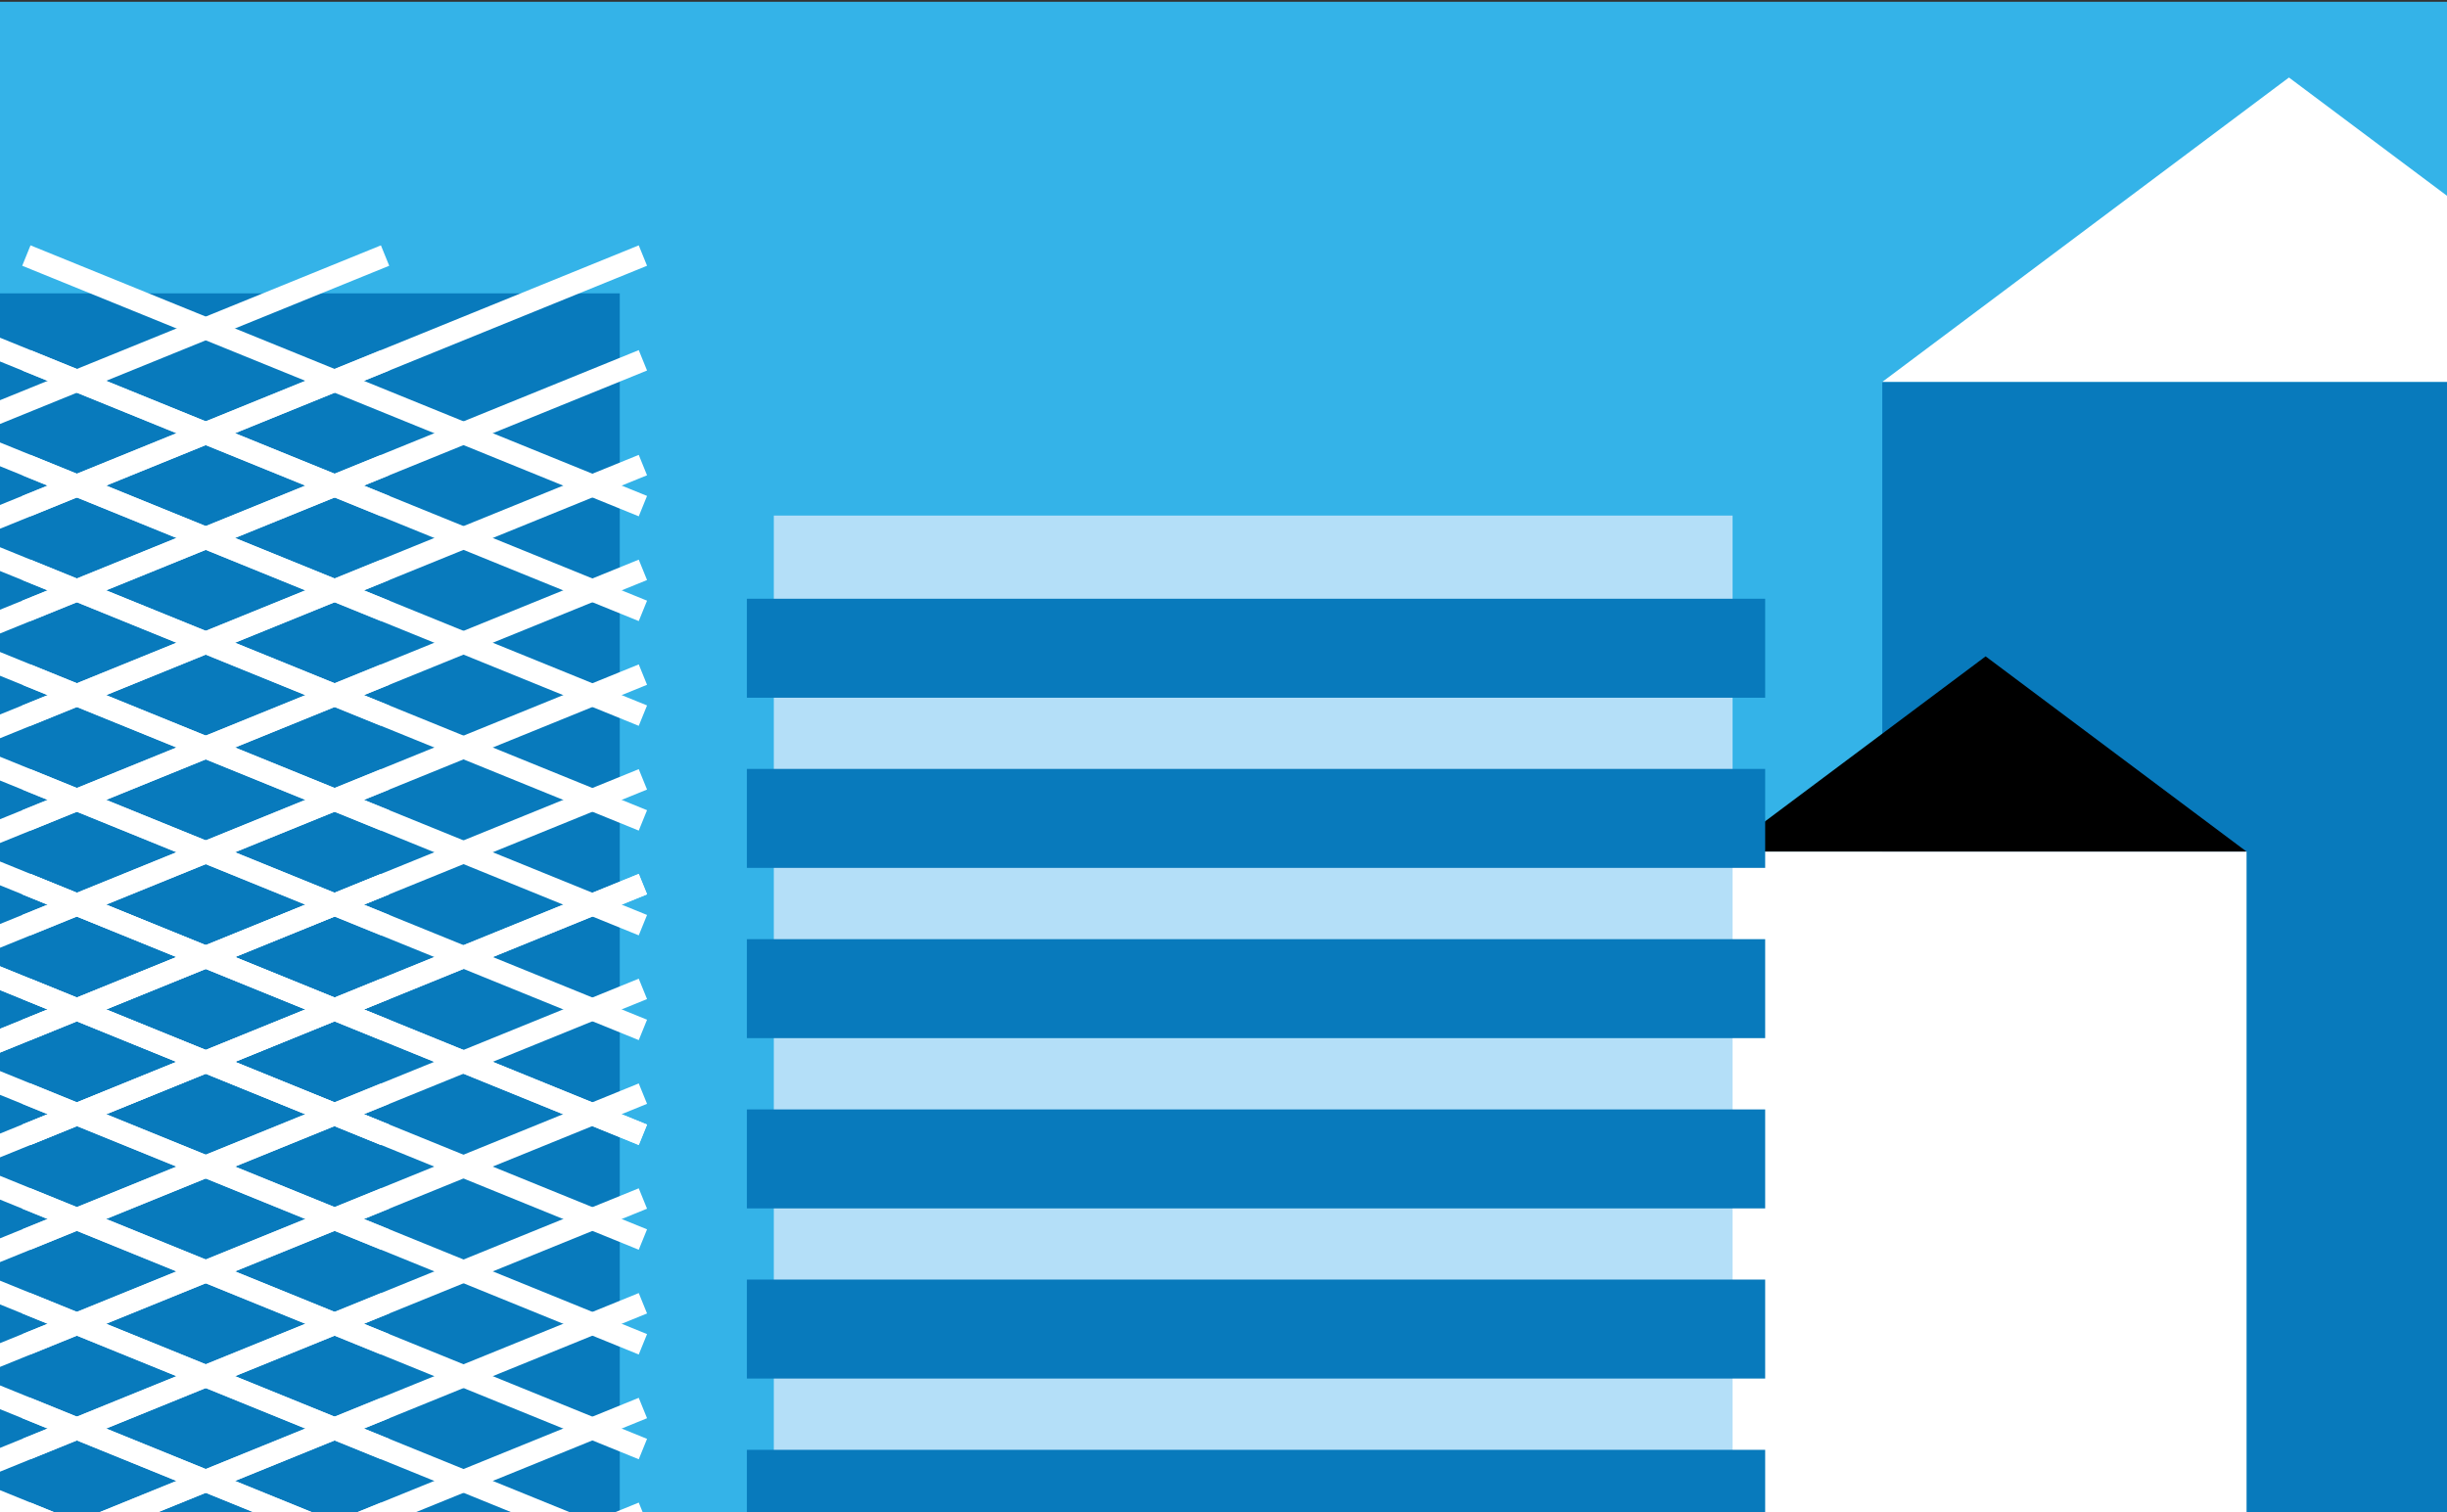
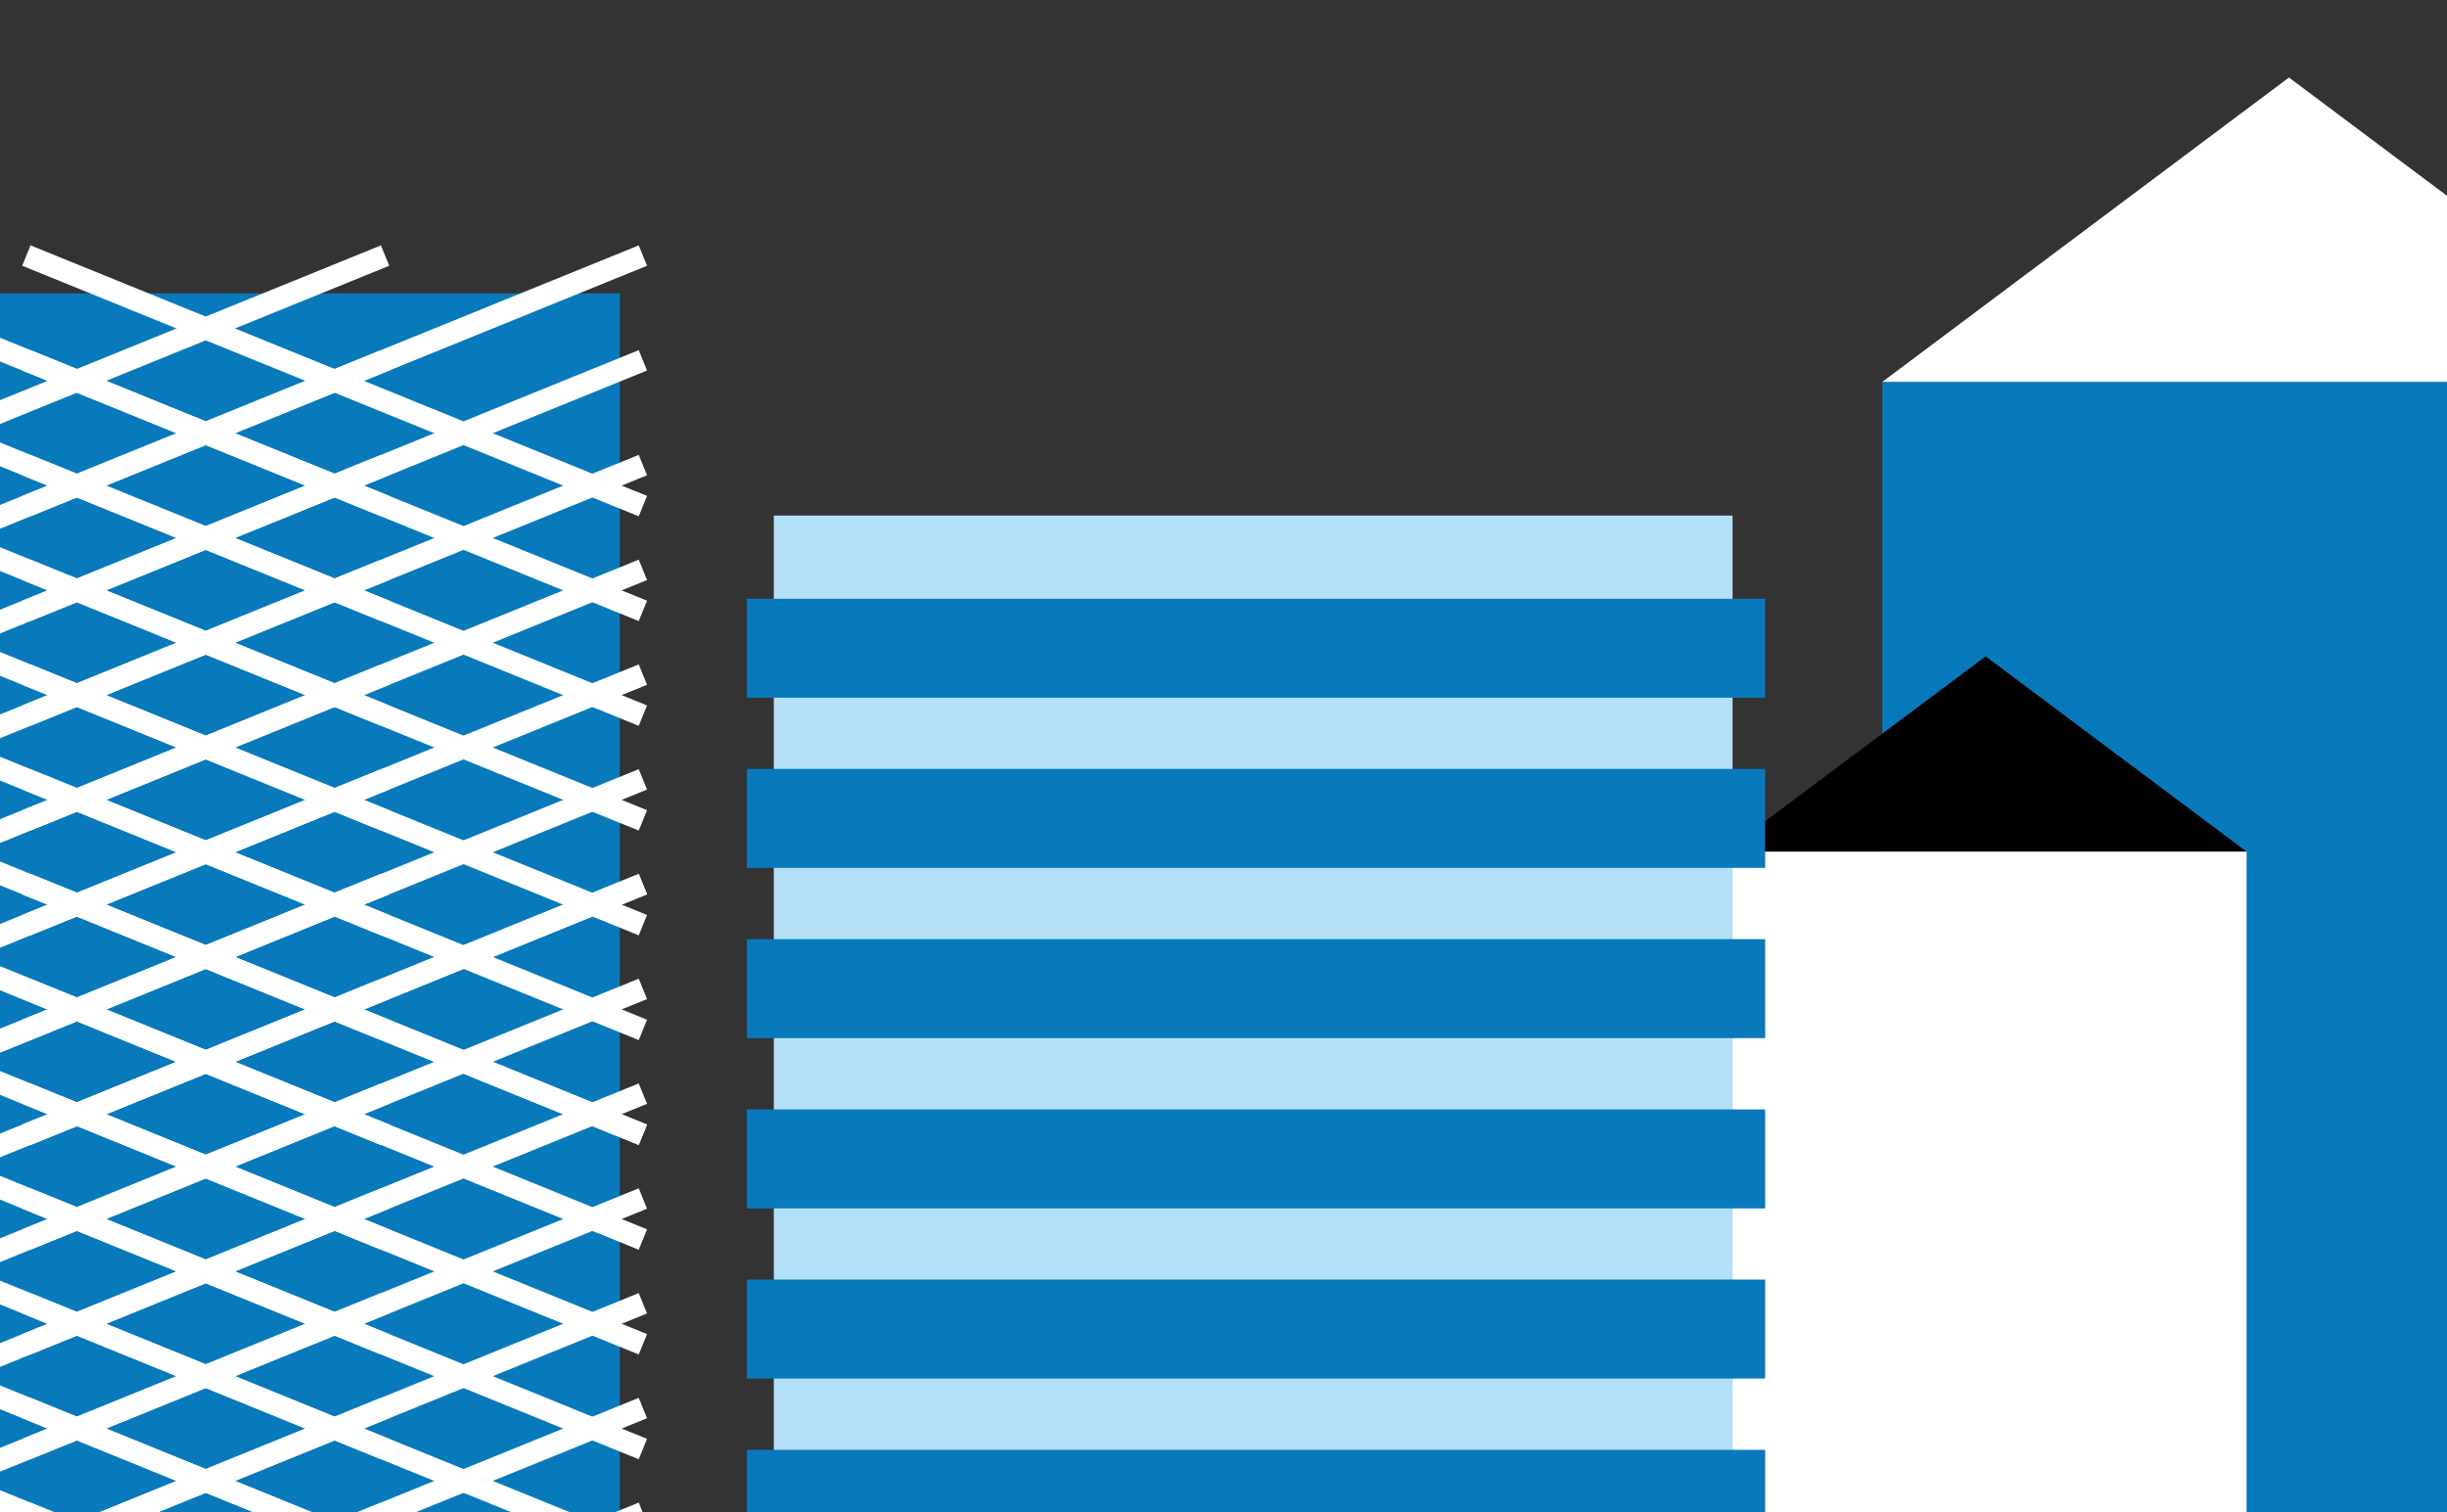
<svg xmlns="http://www.w3.org/2000/svg" id="Calque_1" data-name="Calque 1" viewBox="0 0 220 136">
  <rect x="0" y="0" width="220" height="136" fill="#333333" stroke="none" />
  <defs>
    <style>.cls-1{fill:#34b3e8;}.cls-2{clip-path:url(#clip-path);}.cls-3{fill:#087abc;}.cls-4{fill:none;stroke:#fff;stroke-miterlimit:10;stroke-width:1.98px;}.cls-5{fill:#fff;}.cls-6{fill:#b4dff8;}</style>
    <clipPath id="clip-path">
      <rect class="cls-1" y="0.16" width="220" height="136" />
    </clipPath>
  </defs>
  <title>COM-IconesWeb-220x136-TOUS</title>
-   <rect class="cls-1" y="0.16" width="220" height="136" />
  <g class="cls-2">
    <rect class="cls-3" x="-16.62" y="26.38" width="72.34" height="109.65" />
    <line class="cls-4" x1="57.8" y1="79.5" x2="2.37" y2="102.04" />
    <line class="cls-4" x1="57.8" y1="88.92" x2="2.37" y2="111.46" />
    <line class="cls-4" x1="57.8" y1="98.34" x2="2.37" y2="120.88" />
    <line class="cls-4" x1="57.8" y1="107.77" x2="2.37" y2="130.3" />
    <line class="cls-4" x1="57.8" y1="117.19" x2="2.37" y2="139.72" />
    <line class="cls-4" x1="57.8" y1="126.61" x2="2.37" y2="149.14" />
    <line class="cls-4" x1="57.8" y1="136.03" x2="2.37" y2="158.56" />
    <line class="cls-4" x1="2.37" y1="79.5" x2="57.8" y2="102.04" />
    <line class="cls-4" x1="2.37" y1="88.92" x2="57.8" y2="111.46" />
    <line class="cls-4" x1="2.37" y1="98.34" x2="57.8" y2="120.88" />
    <line class="cls-4" x1="2.37" y1="107.77" x2="57.8" y2="130.3" />
    <line class="cls-4" x1="2.37" y1="117.19" x2="57.8" y2="139.72" />
    <line class="cls-4" x1="2.37" y1="126.61" x2="57.8" y2="149.14" />
    <line class="cls-4" x1="2.37" y1="136.03" x2="57.8" y2="158.56" />
    <line class="cls-4" x1="57.8" y1="22.98" x2="2.37" y2="45.51" />
    <line class="cls-4" x1="57.8" y1="32.4" x2="2.37" y2="54.93" />
    <line class="cls-4" x1="57.8" y1="41.82" x2="2.37" y2="64.35" />
    <line class="cls-4" x1="57.8" y1="51.24" x2="2.37" y2="73.77" />
    <line class="cls-4" x1="57.8" y1="60.66" x2="2.37" y2="83.19" />
    <line class="cls-4" x1="57.8" y1="70.08" x2="2.37" y2="92.61" />
    <line class="cls-4" x1="57.8" y1="79.5" x2="2.37" y2="102.04" />
    <line class="cls-4" x1="2.37" y1="22.98" x2="57.8" y2="45.51" />
    <line class="cls-4" x1="2.37" y1="32.4" x2="57.8" y2="54.93" />
    <line class="cls-4" x1="2.37" y1="41.82" x2="57.8" y2="64.35" />
    <line class="cls-4" x1="2.37" y1="51.24" x2="57.8" y2="73.77" />
    <line class="cls-4" x1="2.37" y1="60.66" x2="57.8" y2="83.19" />
    <line class="cls-4" x1="2.37" y1="70.08" x2="57.8" y2="92.61" />
    <line class="cls-4" x1="2.37" y1="79.5" x2="57.8" y2="102.04" />
    <line class="cls-4" x1="34.62" y1="79.5" x2="-20.8" y2="102.04" />
    <line class="cls-4" x1="34.62" y1="88.92" x2="-20.8" y2="111.46" />
    <line class="cls-4" x1="34.62" y1="98.34" x2="-20.8" y2="120.88" />
    <line class="cls-4" x1="34.62" y1="107.77" x2="-20.8" y2="130.3" />
    <line class="cls-4" x1="34.62" y1="117.19" x2="-20.8" y2="139.72" />
    <line class="cls-4" x1="34.62" y1="126.61" x2="-20.8" y2="149.14" />
    <line class="cls-4" x1="34.62" y1="136.03" x2="-20.8" y2="158.56" />
    <line class="cls-4" x1="-20.8" y1="79.5" x2="34.62" y2="102.04" />
    <line class="cls-4" x1="-20.8" y1="88.92" x2="34.62" y2="111.46" />
    <line class="cls-4" x1="-20.8" y1="98.34" x2="34.62" y2="120.88" />
    <line class="cls-4" x1="-20.8" y1="107.77" x2="34.62" y2="130.3" />
    <line class="cls-4" x1="-20.8" y1="117.19" x2="34.62" y2="139.72" />
    <line class="cls-4" x1="-20.8" y1="126.61" x2="34.62" y2="149.14" />
    <line class="cls-4" x1="-20.8" y1="136.03" x2="34.62" y2="158.56" />
    <line class="cls-4" x1="34.62" y1="22.98" x2="-20.8" y2="45.51" />
    <line class="cls-4" x1="34.62" y1="32.4" x2="-20.8" y2="54.93" />
    <line class="cls-4" x1="34.62" y1="41.82" x2="-20.8" y2="64.35" />
    <line class="cls-4" x1="34.62" y1="51.24" x2="-20.8" y2="73.77" />
    <line class="cls-4" x1="34.62" y1="60.66" x2="-20.8" y2="83.19" />
    <line class="cls-4" x1="34.62" y1="70.08" x2="-20.8" y2="92.61" />
    <line class="cls-4" x1="34.62" y1="79.5" x2="-20.8" y2="102.04" />
    <line class="cls-4" x1="-20.8" y1="22.98" x2="34.62" y2="45.51" />
    <line class="cls-4" x1="-20.8" y1="32.4" x2="34.62" y2="54.93" />
    <line class="cls-4" x1="-20.8" y1="41.82" x2="34.62" y2="64.35" />
    <line class="cls-4" x1="-20.8" y1="51.24" x2="34.62" y2="73.77" />
    <line class="cls-4" x1="-20.8" y1="60.66" x2="34.62" y2="83.19" />
    <line class="cls-4" x1="-20.8" y1="70.08" x2="34.62" y2="92.61" />
    <line class="cls-4" x1="-20.8" y1="79.5" x2="34.62" y2="102.04" />
    <rect class="cls-3" x="169.23" y="34.34" width="66.78" height="120.31" />
    <polygon class="cls-5" points="169.23 34.34 205.79 6.97 242.36 34.34 169.23 34.34" />
    <rect class="cls-5" x="155.07" y="76.57" width="46.91" height="67.71" />
    <polygon points="155.06 76.57 178.52 59.02 201.97 76.57 155.06 76.57" />
    <rect class="cls-6" x="69.57" y="46.36" width="86.2" height="87.78" />
    <rect class="cls-3" x="67.15" y="53.84" width="91.55" height="8.9" />
    <rect class="cls-3" x="67.15" y="69.14" width="91.55" height="8.9" />
    <rect class="cls-3" x="67.15" y="84.45" width="91.55" height="8.9" />
    <rect class="cls-3" x="67.15" y="99.76" width="91.55" height="8.9" />
    <rect class="cls-3" x="67.15" y="115.06" width="91.55" height="8.9" />
    <rect class="cls-3" x="67.15" y="130.37" width="91.55" height="8.9" />
  </g>
</svg>